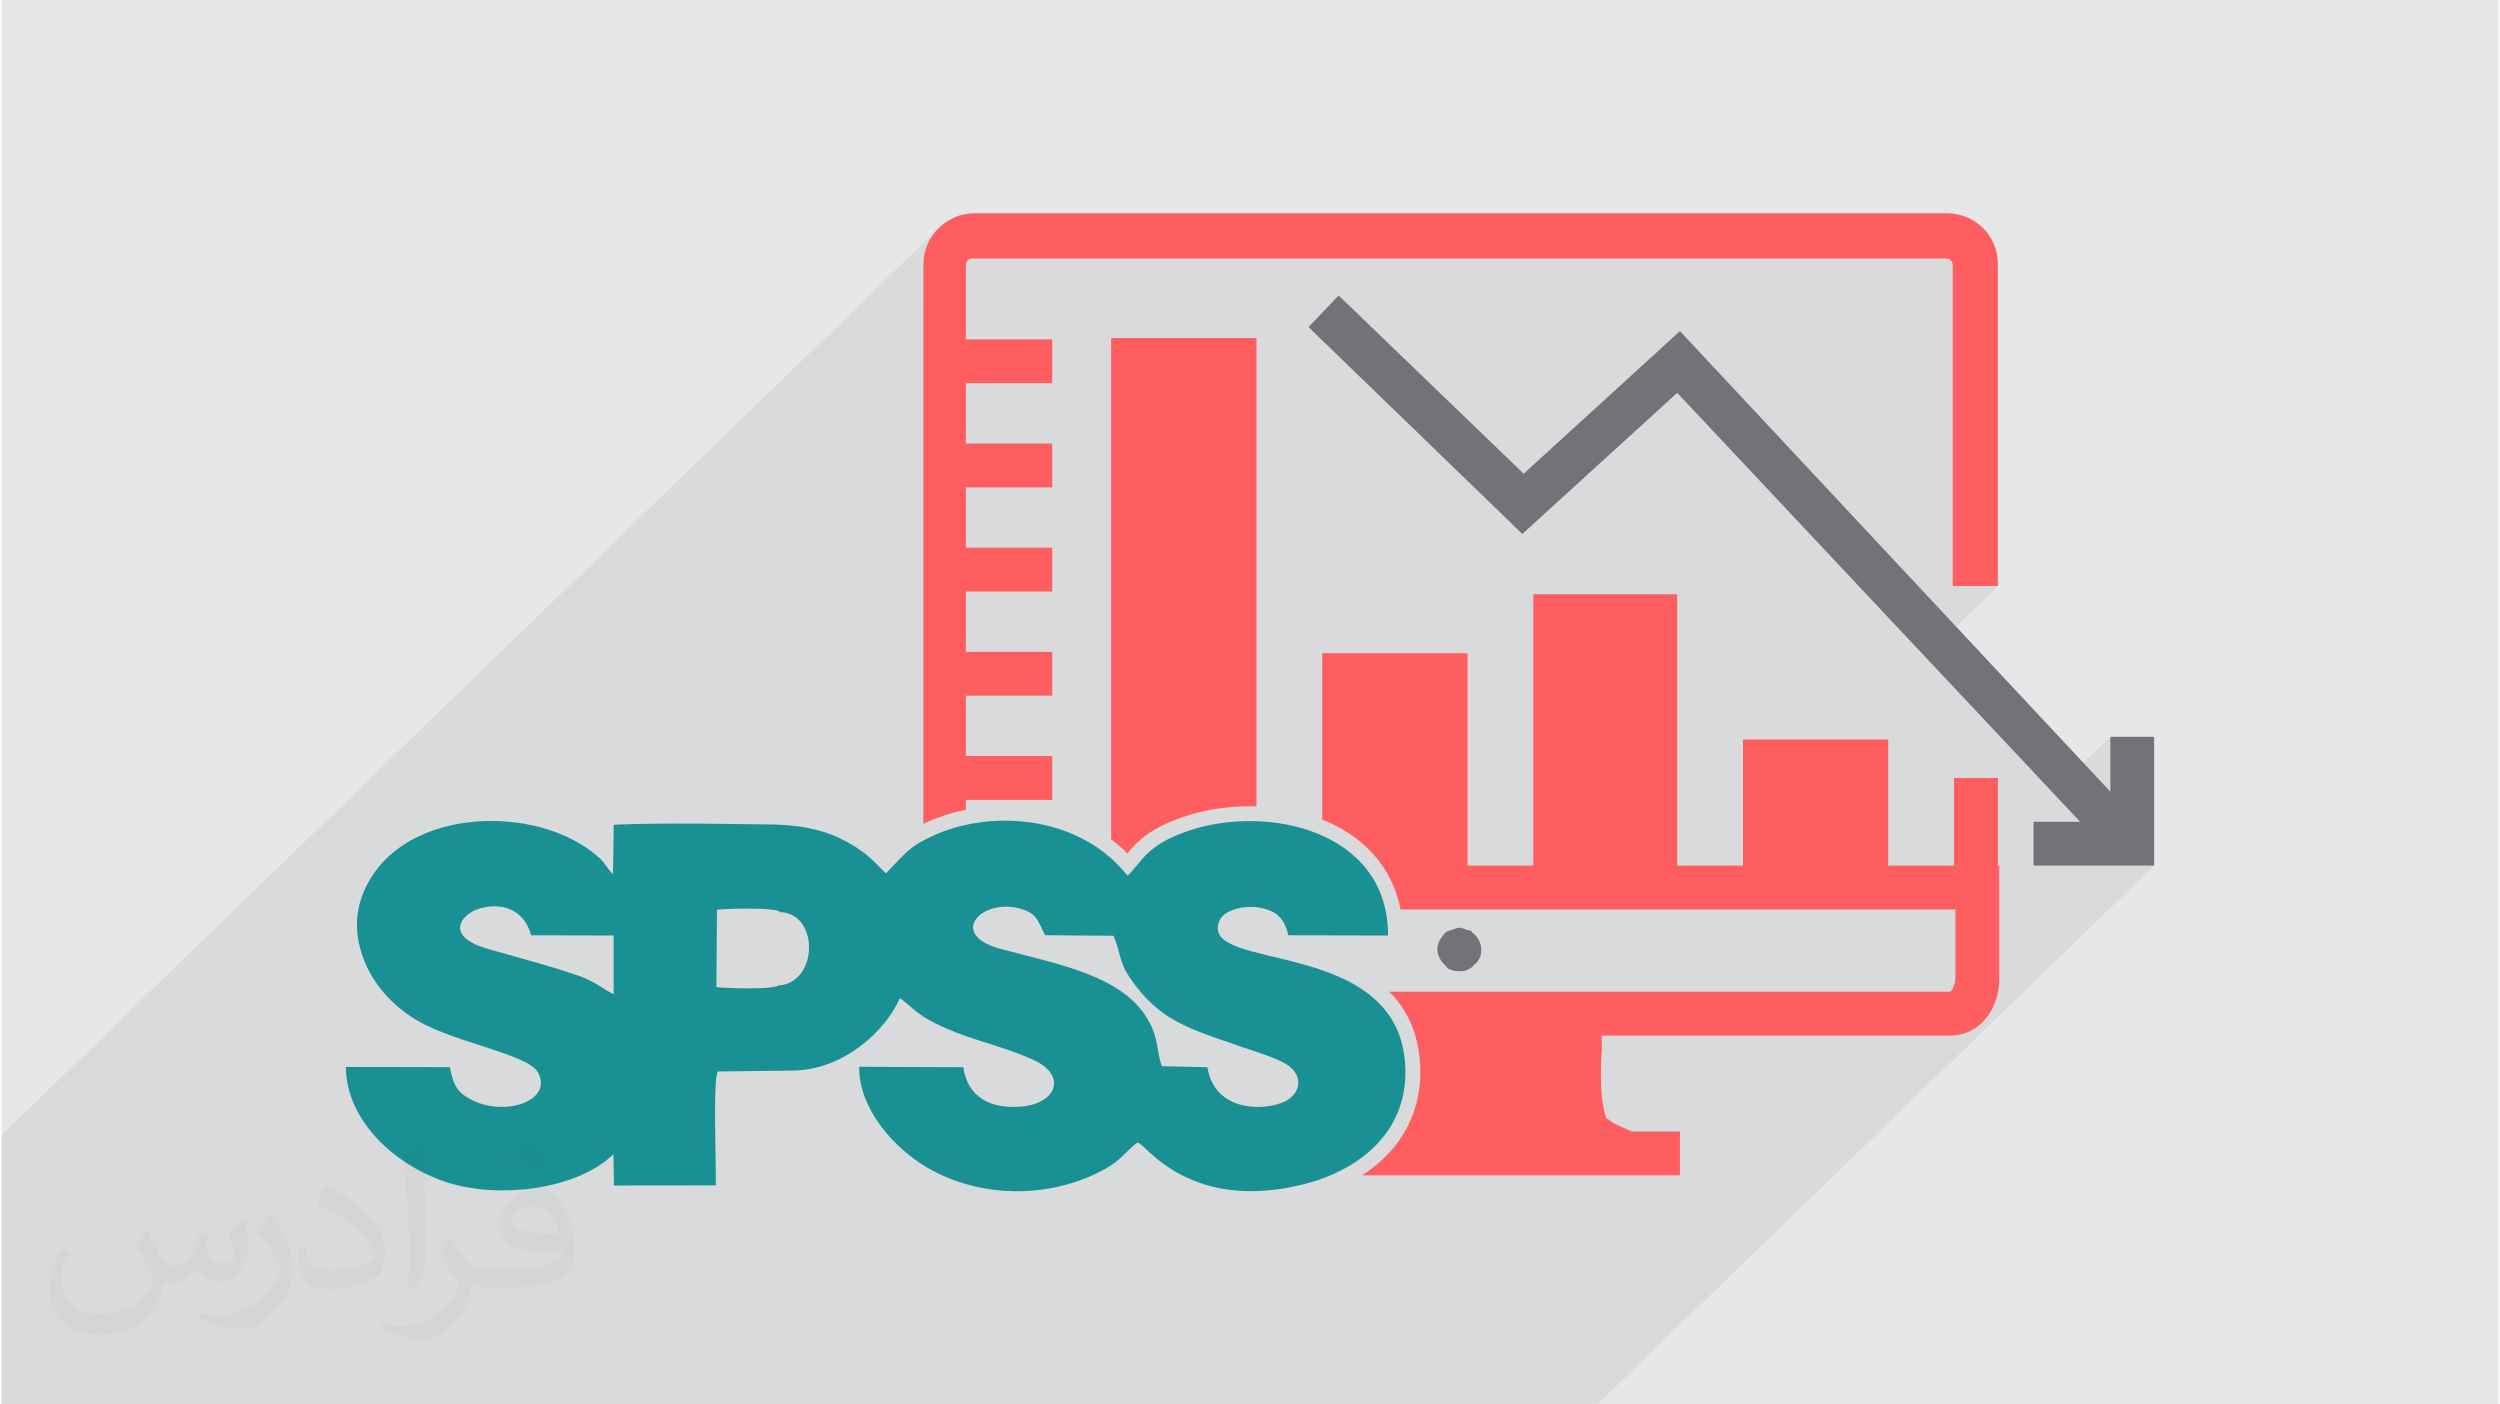
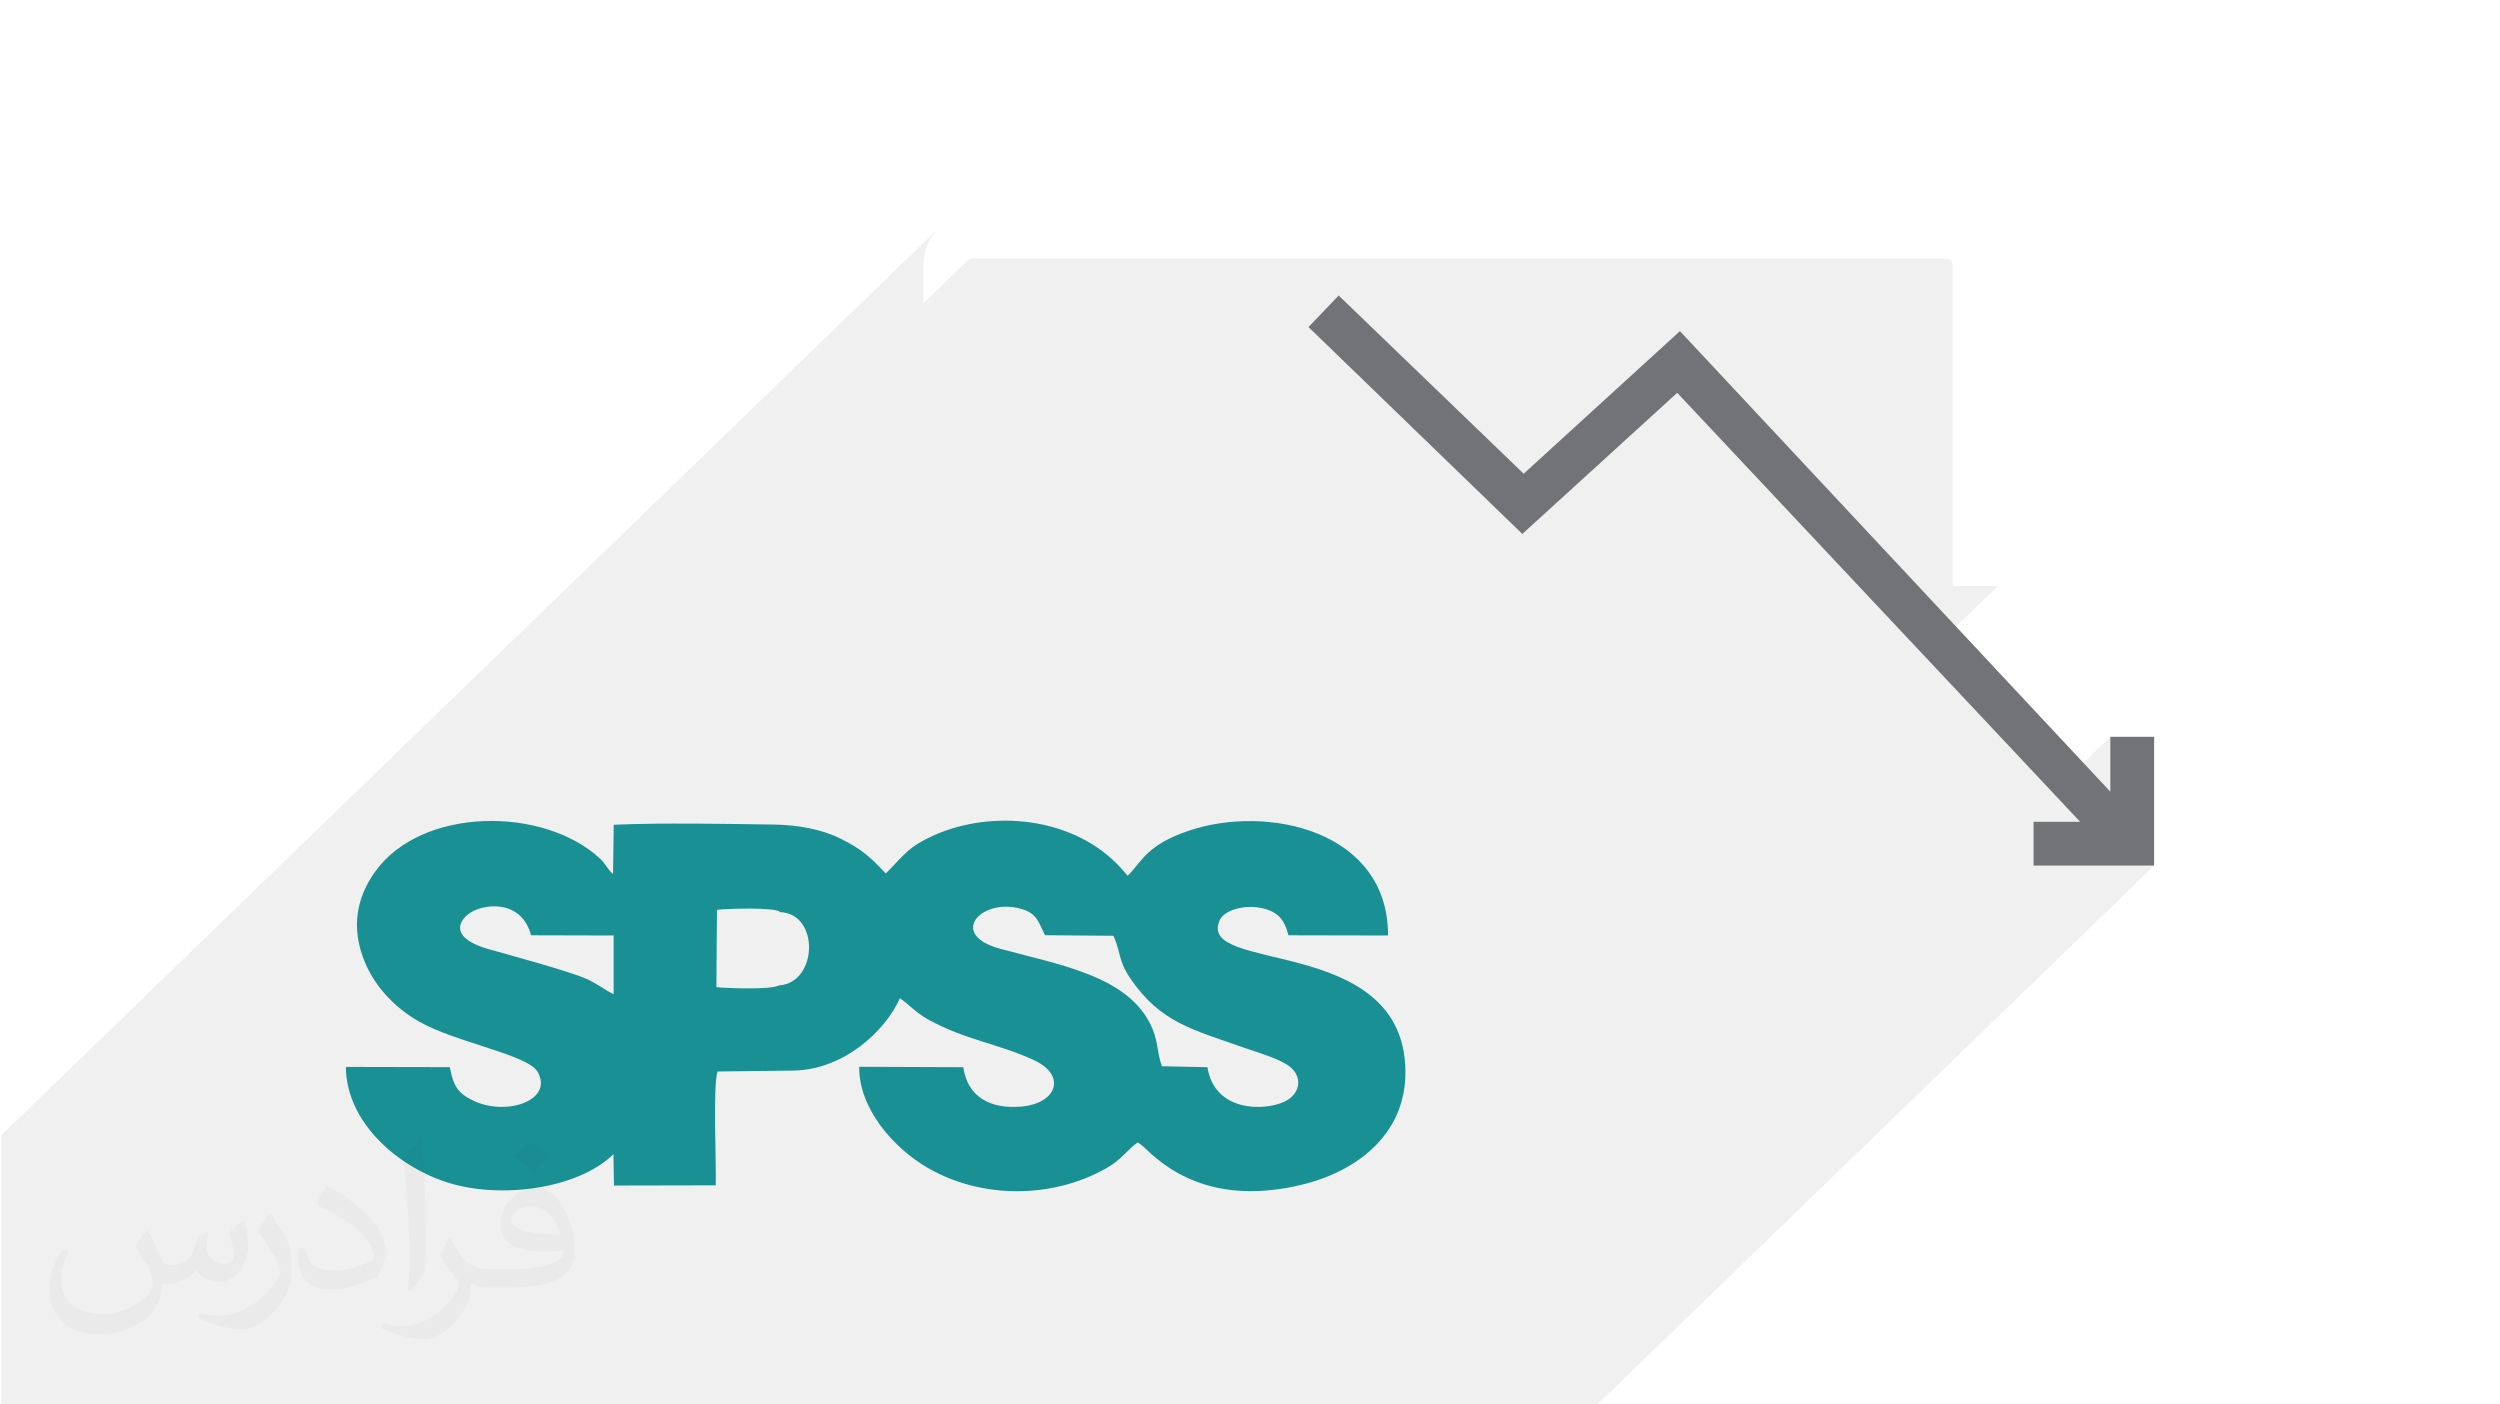
<svg xmlns="http://www.w3.org/2000/svg" xml:space="preserve" width="356px" height="200px" version="1.0" shape-rendering="geometricPrecision" text-rendering="geometricPrecision" image-rendering="optimizeQuality" fill-rule="evenodd" clip-rule="evenodd" viewBox="0 0 35600 20025">
  <g id="Layer_x0020_1">
    <g id="_2493794387824">
-       <path fill="#E6E7E8" d="M0 0l35600 0 0 20025 -35600 0 0 -20025z" />
      <path fill="#373435" fill-opacity="0.078" d="M22752 20025l-22752 0 0 -3842 13358 -12927 -89 107 -67 123 -44 134 -15 144 0 561 633 -613 14 -11 17 -8 19 -6 21 -1 13874 0 21 1 19 6 17 8 14 11 11 15 9 16 5 19 2 21 0 4573 644 0 -1039 1006 1821 1938 821 -795 0 782 -437 423 7 7 -646 625 1701 0 -7939 7683z" />
      <g>
        <path fill="#727376" d="M23930 4721l-2228 2033 -2638 -2541 -430 450 3049 2950 2208 -2012 5745 6116 -664 0 0 625 1719 0 0 -1837 -625 0 0 782 -6136 -6566z" />
-         <path fill="#FF5E61" d="M18791 14765c0,78 0,137 0,215 0,274 0,626 -20,801 -19,137 -39,157 -39,157 -19,19 -39,19 -59,39l-19 19c-39,20 -137,78 -313,137l-664 0 0 625 398 0c148,-15 296,-42 441,-79 387,-98 751,-286 992,-570 199,-233 316,-537 294,-914 -32,-551 -369,-860 -783,-1055l-2490 0c280,263 604,374 1026,518 58,20 117,40 222,77 10,4 20,7 30,11l984 0 0 19zm606 1993l4533 0 0 -625 -684 0c-176,-78 -274,-117 -313,-156 -19,-20 -39,-20 -58,-39 0,-20 -20,-59 -39,-176 -39,-176 -39,-508 -20,-782 0,-78 0,-156 0,-215l4964 0c449,0 703,-410 703,-801l0 -1622 -20 0 0 -1250 -625 0 0 1250 -938 0 0 -1798 -2071 0 0 1798 -938 0 0 -3869 -2052 0 0 3869 -938 0 0 -3029 -2071 0 0 2372c74,29 146,62 215,99 384,204 692,517 840,953 25,73 46,150 61,230l7912 0 0 978c0,97 -59,195 -78,195l-7994 0c243,242 412,571 439,1032 28,496 -128,898 -394,1210 -123,146 -271,271 -434,376zm-567 -4609l0 193 -938 0 0 -422c-31,-2 -61,-2 -92,-2 -283,-1 -563,44 -811,128 -405,138 -527,288 -640,427 -45,55 -90,109 -146,164l-159 156 -233 -265 0 0c-68,-76 -142,-144 -220,-205l-1842 0 0 -346c-126,31 -248,72 -361,122 -106,47 -182,89 -245,132l0 111 -19 0 0 1583c0,128 34,253 94,364 30,22 63,44 100,64 277,153 540,236 805,319 76,24 152,48 230,74l1860 0c-10,-23 -20,-46 -33,-70 -127,-241 -359,-408 -641,-536l-1614 0c-59,0 -176,-117 -176,-215l0 -431c-37,-41 -64,-85 -81,-130 -37,-93 -35,-187 -3,-275 28,-77 79,-146 147,-203 159,-134 437,-212 728,-145 216,50 315,120 388,226l2284 0c72,-100 189,-170 322,-209 151,-44 332,-51 483,-17 158,36 273,98 362,194l1 0c10,10 19,21 28,32l1105 0c-9,-32 -18,-63 -28,-94 -111,-324 -344,-559 -637,-715 -6,-3 -12,-6 -18,-9zm-938 -652l0 -6678 -2072 0 0 7148c82,61 159,128 232,201 144,-174 318,-358 801,-522 290,-99 617,-151 947,-150 31,0 61,0 92,1zm-4143 48l0 -141 1231 0 0 -625 -1231 0 0 -860 1231 0 0 -625 -1231 0 0 -860 1231 0 0 -625 -1231 0 0 -860 1231 0 0 -625 -1231 0 0 -860 1231 0 0 -625 -1231 0 0 -1056c0,-58 39,-97 98,-97l13874 0c59,0 98,39 98,97l0 4573 644 0 0 -4592c0,-411 -332,-723 -723,-723l-13874 0c-390,0 -723,332 -723,723l0 7983c23,-11 47,-22 73,-34 166,-73 345,-130 533,-168z" />
-         <path fill="#727376" d="M20667 13827c39,20 78,20 117,20 39,0 78,0 117,-20 39,-19 78,-39 98,-78 39,-19 58,-58 78,-98 20,-39 20,-78 20,-117 0,-78 -40,-156 -98,-215 -20,-19 -39,-19 -39,-39 -20,-19 -39,-19 -59,-19 -19,0 -39,-20 -58,-20 -40,-19 -79,-19 -118,0 -19,0 -39,20 -58,20 -20,0 -39,19 -59,19 -19,20 -39,20 -39,39 -59,59 -98,137 -98,215 0,78 39,157 98,215 39,39 59,78 98,78z" />
        <path fill="#199094" d="M11083 14050c-112,66 -778,38 -891,25l8 -1103c125,-18 866,-39 900,33 563,17 543,1007 -17,1045zm3409 -1103c263,61 279,171 385,387l977 8c108,246 65,354 244,614 426,624 892,726 1609,979 201,70 457,143 618,243 236,147 210,418 -40,532 -288,132 -991,144 -1092,-494l-649 -14c-79,-216 -44,-372 -177,-624 -356,-679 -1327,-830 -2137,-1053 -725,-200 -278,-702 262,-578zm-5765 1228c-128,-60 -225,-146 -389,-219 -242,-109 -1111,-343 -1389,-422 -648,-183 -389,-487 -175,-566 268,-100 664,-61 775,367l1178 3 0 837zm1456 2725c9,-298 -43,-1435 26,-1623l1083 -13c712,-12 1307,-560 1516,-1031 134,89 222,203 409,306 522,288 978,336 1496,573 482,220 333,625 -182,666 -409,33 -755,-117 -819,-562l-1484 -6c-7,594 488,1157 975,1440 770,447 1781,442 2549,6 222,-126 297,-263 447,-368 95,52 181,185 452,364 153,101 338,188 532,245 444,131 934,101 1385,-13 789,-199 1501,-751 1445,-1700 -107,-1852 -2970,-1310 -2648,-2058 69,-163 382,-230 606,-178 229,51 323,168 377,387l1420 3c3,-1496 -1722,-1875 -2847,-1492 -604,206 -661,441 -865,640l-86 -98c-680,-758 -1860,-841 -2668,-482 -370,165 -422,270 -664,517l-31 30c-201,-208 -319,-337 -655,-501 -272,-133 -613,-192 -955,-196 -729,-10 -1546,-27 -2269,3l-10 703c-86,-76 -100,-141 -187,-222 -799,-742 -2544,-744 -3209,194 -259,363 -342,790 -149,1268 155,383 451,675 776,861 529,303 1553,471 1695,721 229,404 -449,638 -924,406 -208,-101 -277,-198 -329,-475l-1482 -3c6,780 715,1405 1425,1640 764,253 1884,101 2390,-396l7 447 1452 -3z" />
      </g>
      <path fill="#373435" fill-opacity="0.031" d="M2082 17547c68,103 112,202 155,312 32,64 49,183 199,183 44,0 107,-14 163,-45 63,-33 111,-83 136,-159l60 -202 146 -72 10 10c-20,76 -25,149 -25,206 0,169 146,233 262,233 68,0 129,-33 129,-95 0,-80 -34,-216 -78,-338 68,-68 136,-136 214,-191l12 6c34,144 53,286 53,381 0,93 -41,196 -75,264 -70,132 -194,237 -344,237 -114,0 -241,-57 -328,-163l-5 0c-82,102 -209,194 -412,194l-63 0c-10,134 -39,229 -83,314 -121,237 -480,404 -818,404 -470,0 -706,-272 -706,-633 0,-223 73,-431 185,-578l92 38c-70,134 -117,261 -117,385 0,338 275,499 592,499 294,0 658,-187 724,-404 -25,-237 -114,-349 -250,-565 41,-72 94,-144 160,-221l12 0zm5421 -1274c99,62 196,136 291,220 -53,75 -119,143 -201,203 -95,-77 -190,-143 -287,-213 66,-74 131,-146 197,-210zm51 926c-160,0 -291,105 -291,183 0,167 320,219 703,217 -48,-196 -216,-400 -412,-400zm-359 895c208,0 390,-6 529,-41 155,-40 286,-118 286,-172 0,-14 0,-31 -5,-45 -87,8 -187,8 -274,8 -282,0 -498,-64 -583,-222 -21,-44 -36,-93 -36,-149 0,-153 66,-303 182,-406 97,-85 204,-138 313,-138 197,0 354,158 464,408 60,136 101,293 101,491 0,132 -36,243 -118,326 -153,148 -435,204 -867,204l-196 0 0 0 -51 0c-107,0 -184,-19 -245,-66l-10 0c3,25 5,49 5,72 0,97 -32,221 -97,320 -192,286 -400,410 -580,410 -182,0 -405,-70 -606,-161l36 -70c65,27 155,45 279,45 325,0 752,-313 805,-618 -12,-25 -34,-58 -65,-93 -95,-113 -155,-208 -211,-307 48,-95 92,-171 133,-240l17 -2c139,283 265,446 546,446l44 0 0 0 204 0zm-1408 299c24,-130 26,-276 26,-413l0 -202c0,-377 -48,-926 -87,-1283 68,-74 163,-160 238,-218l22 6c51,450 63,971 63,1452 0,126 -5,249 -17,340 -7,114 -73,200 -214,332l-31 -14zm-1449 -596c7,177 94,317 398,317 189,0 349,-49 526,-134 32,-14 49,-33 49,-49 0,-111 -85,-258 -228,-392 -139,-126 -323,-237 -495,-311 -59,-25 -78,-52 -78,-77 0,-51 68,-158 124,-235l19 -2c197,103 417,256 580,427 148,157 240,316 240,489 0,128 -39,249 -102,361 -216,109 -446,192 -674,192 -277,0 -466,-130 -466,-436 0,-33 0,-84 12,-150l95 0zm-501 -503l172 278c63,103 122,215 122,392l0 227c0,183 -117,379 -306,573 -148,132 -279,188 -400,188 -180,0 -386,-56 -624,-159l27 -70c75,20 162,37 269,37 342,-2 692,-252 852,-557 19,-35 26,-68 26,-91 0,-35 -19,-74 -34,-109 -87,-165 -184,-315 -291,-454 56,-88 112,-173 173,-257l14 2z" />
    </g>
  </g>
</svg>